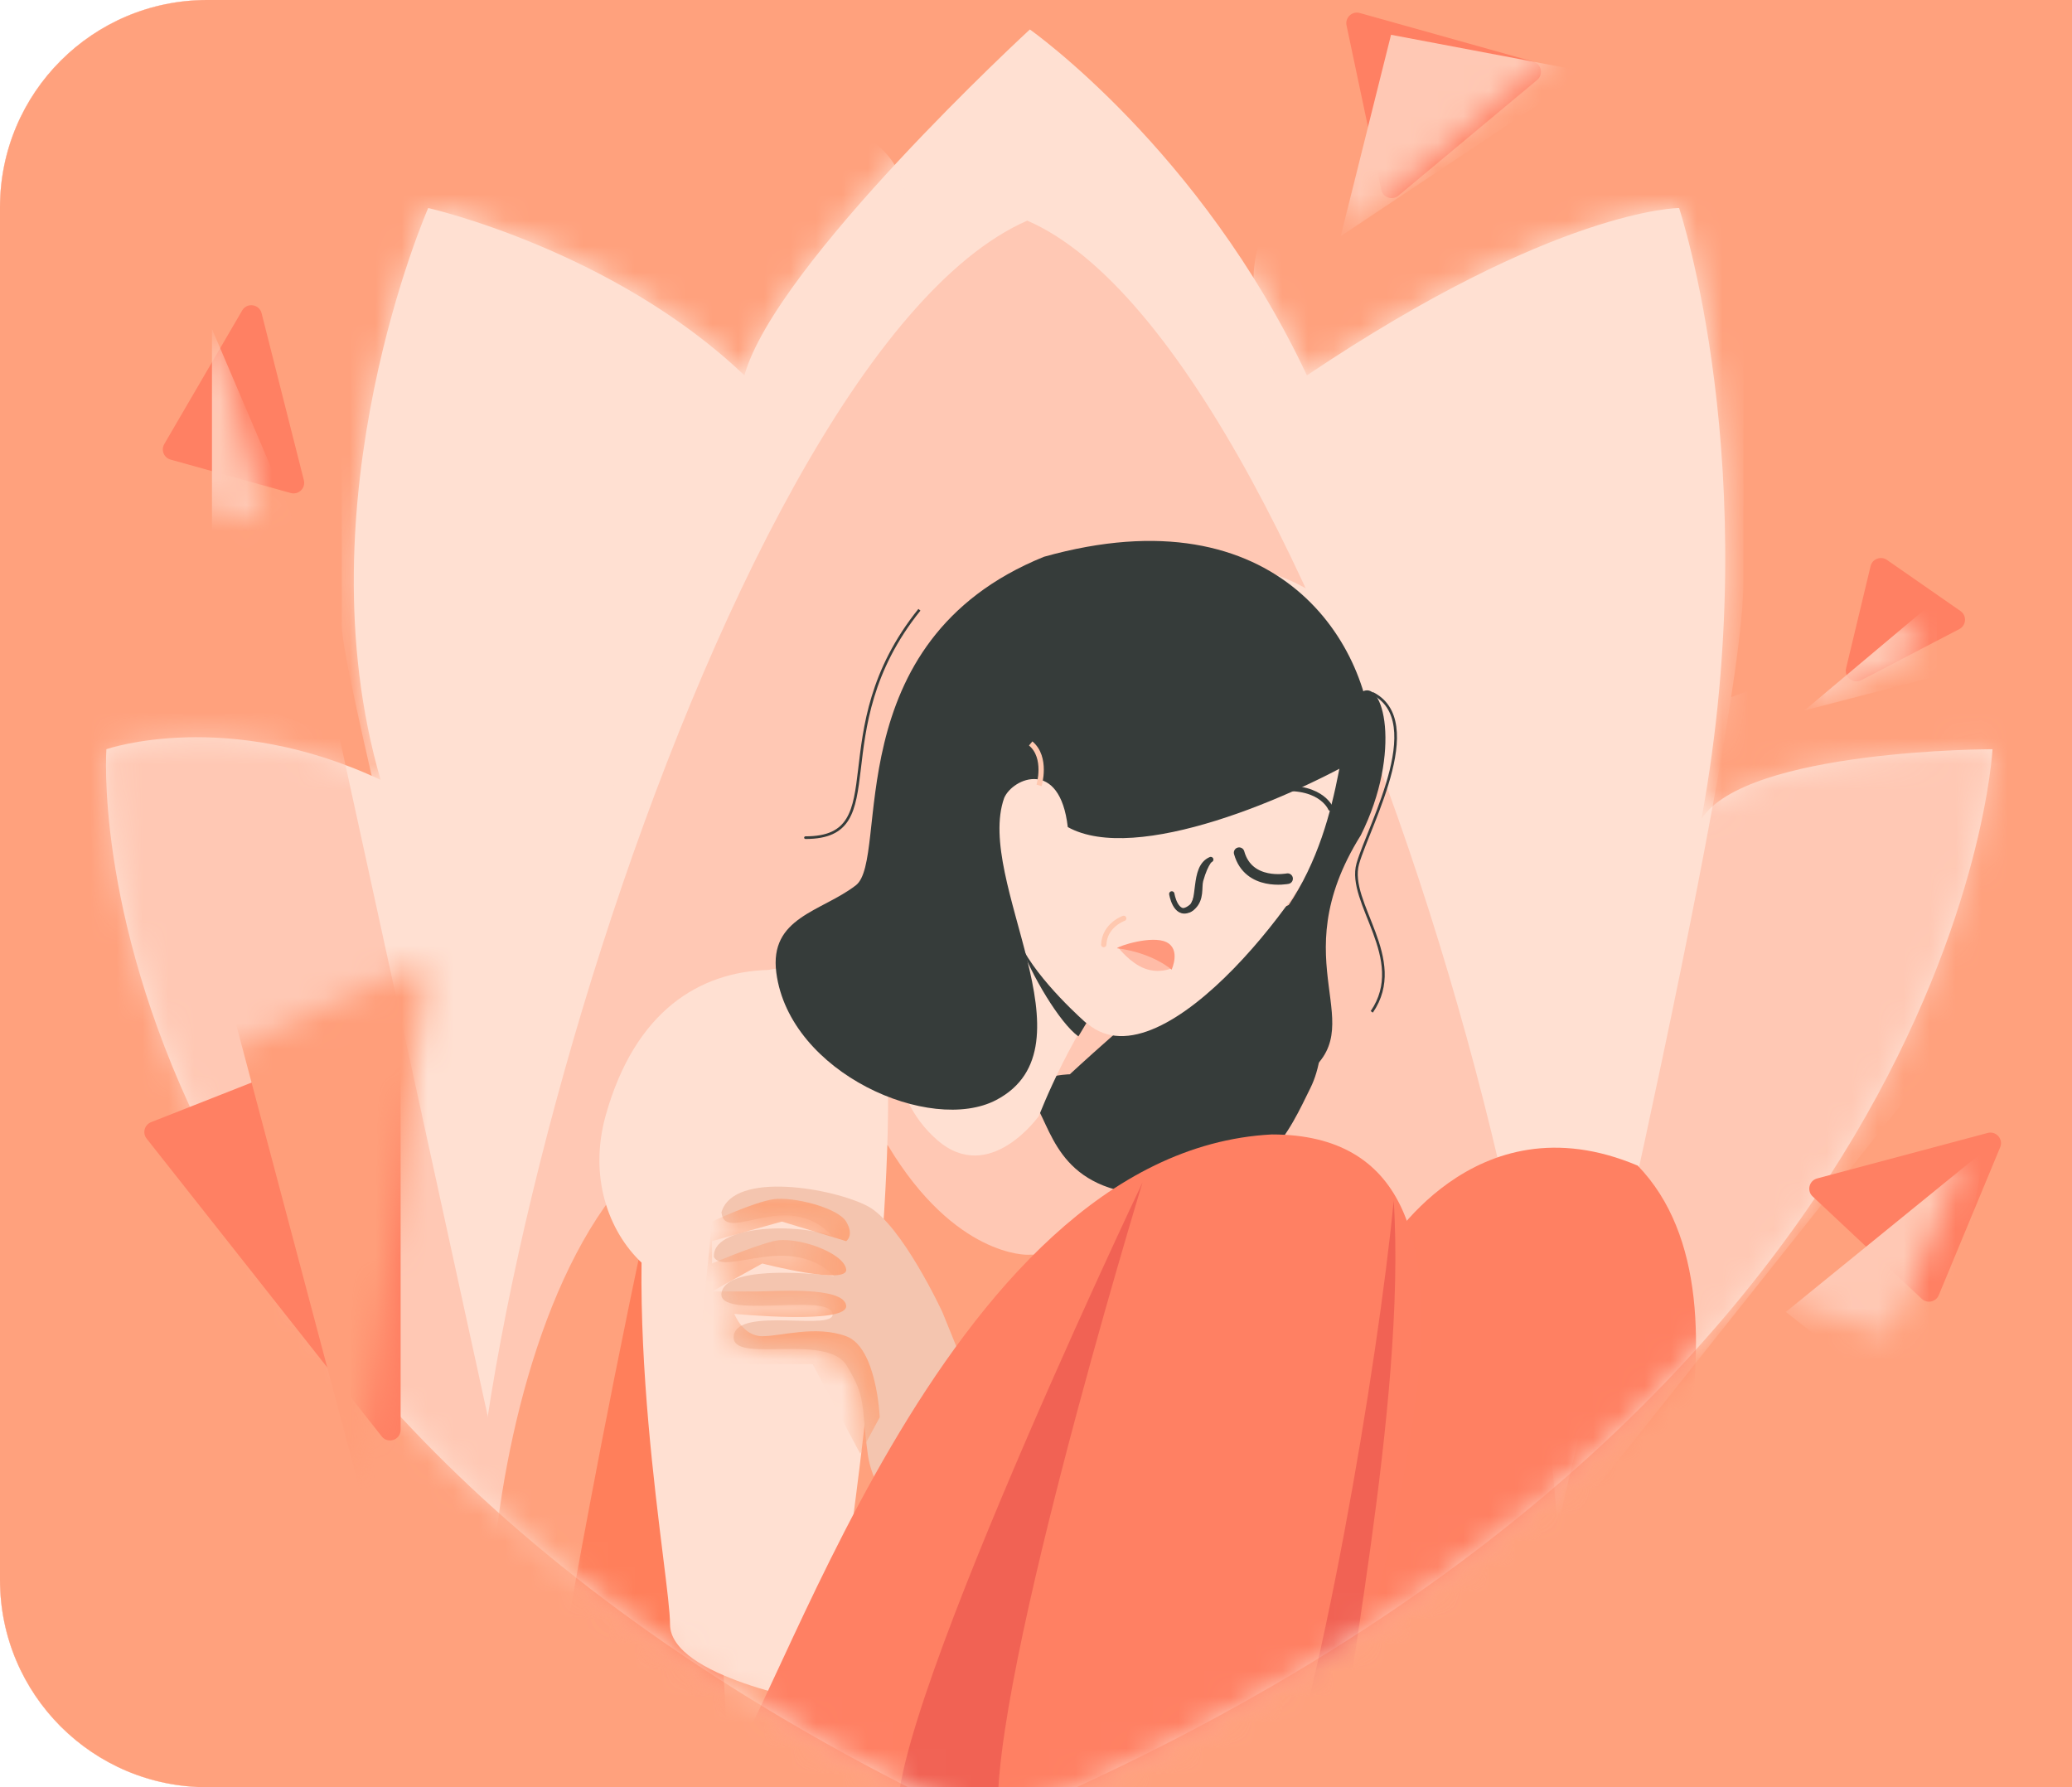
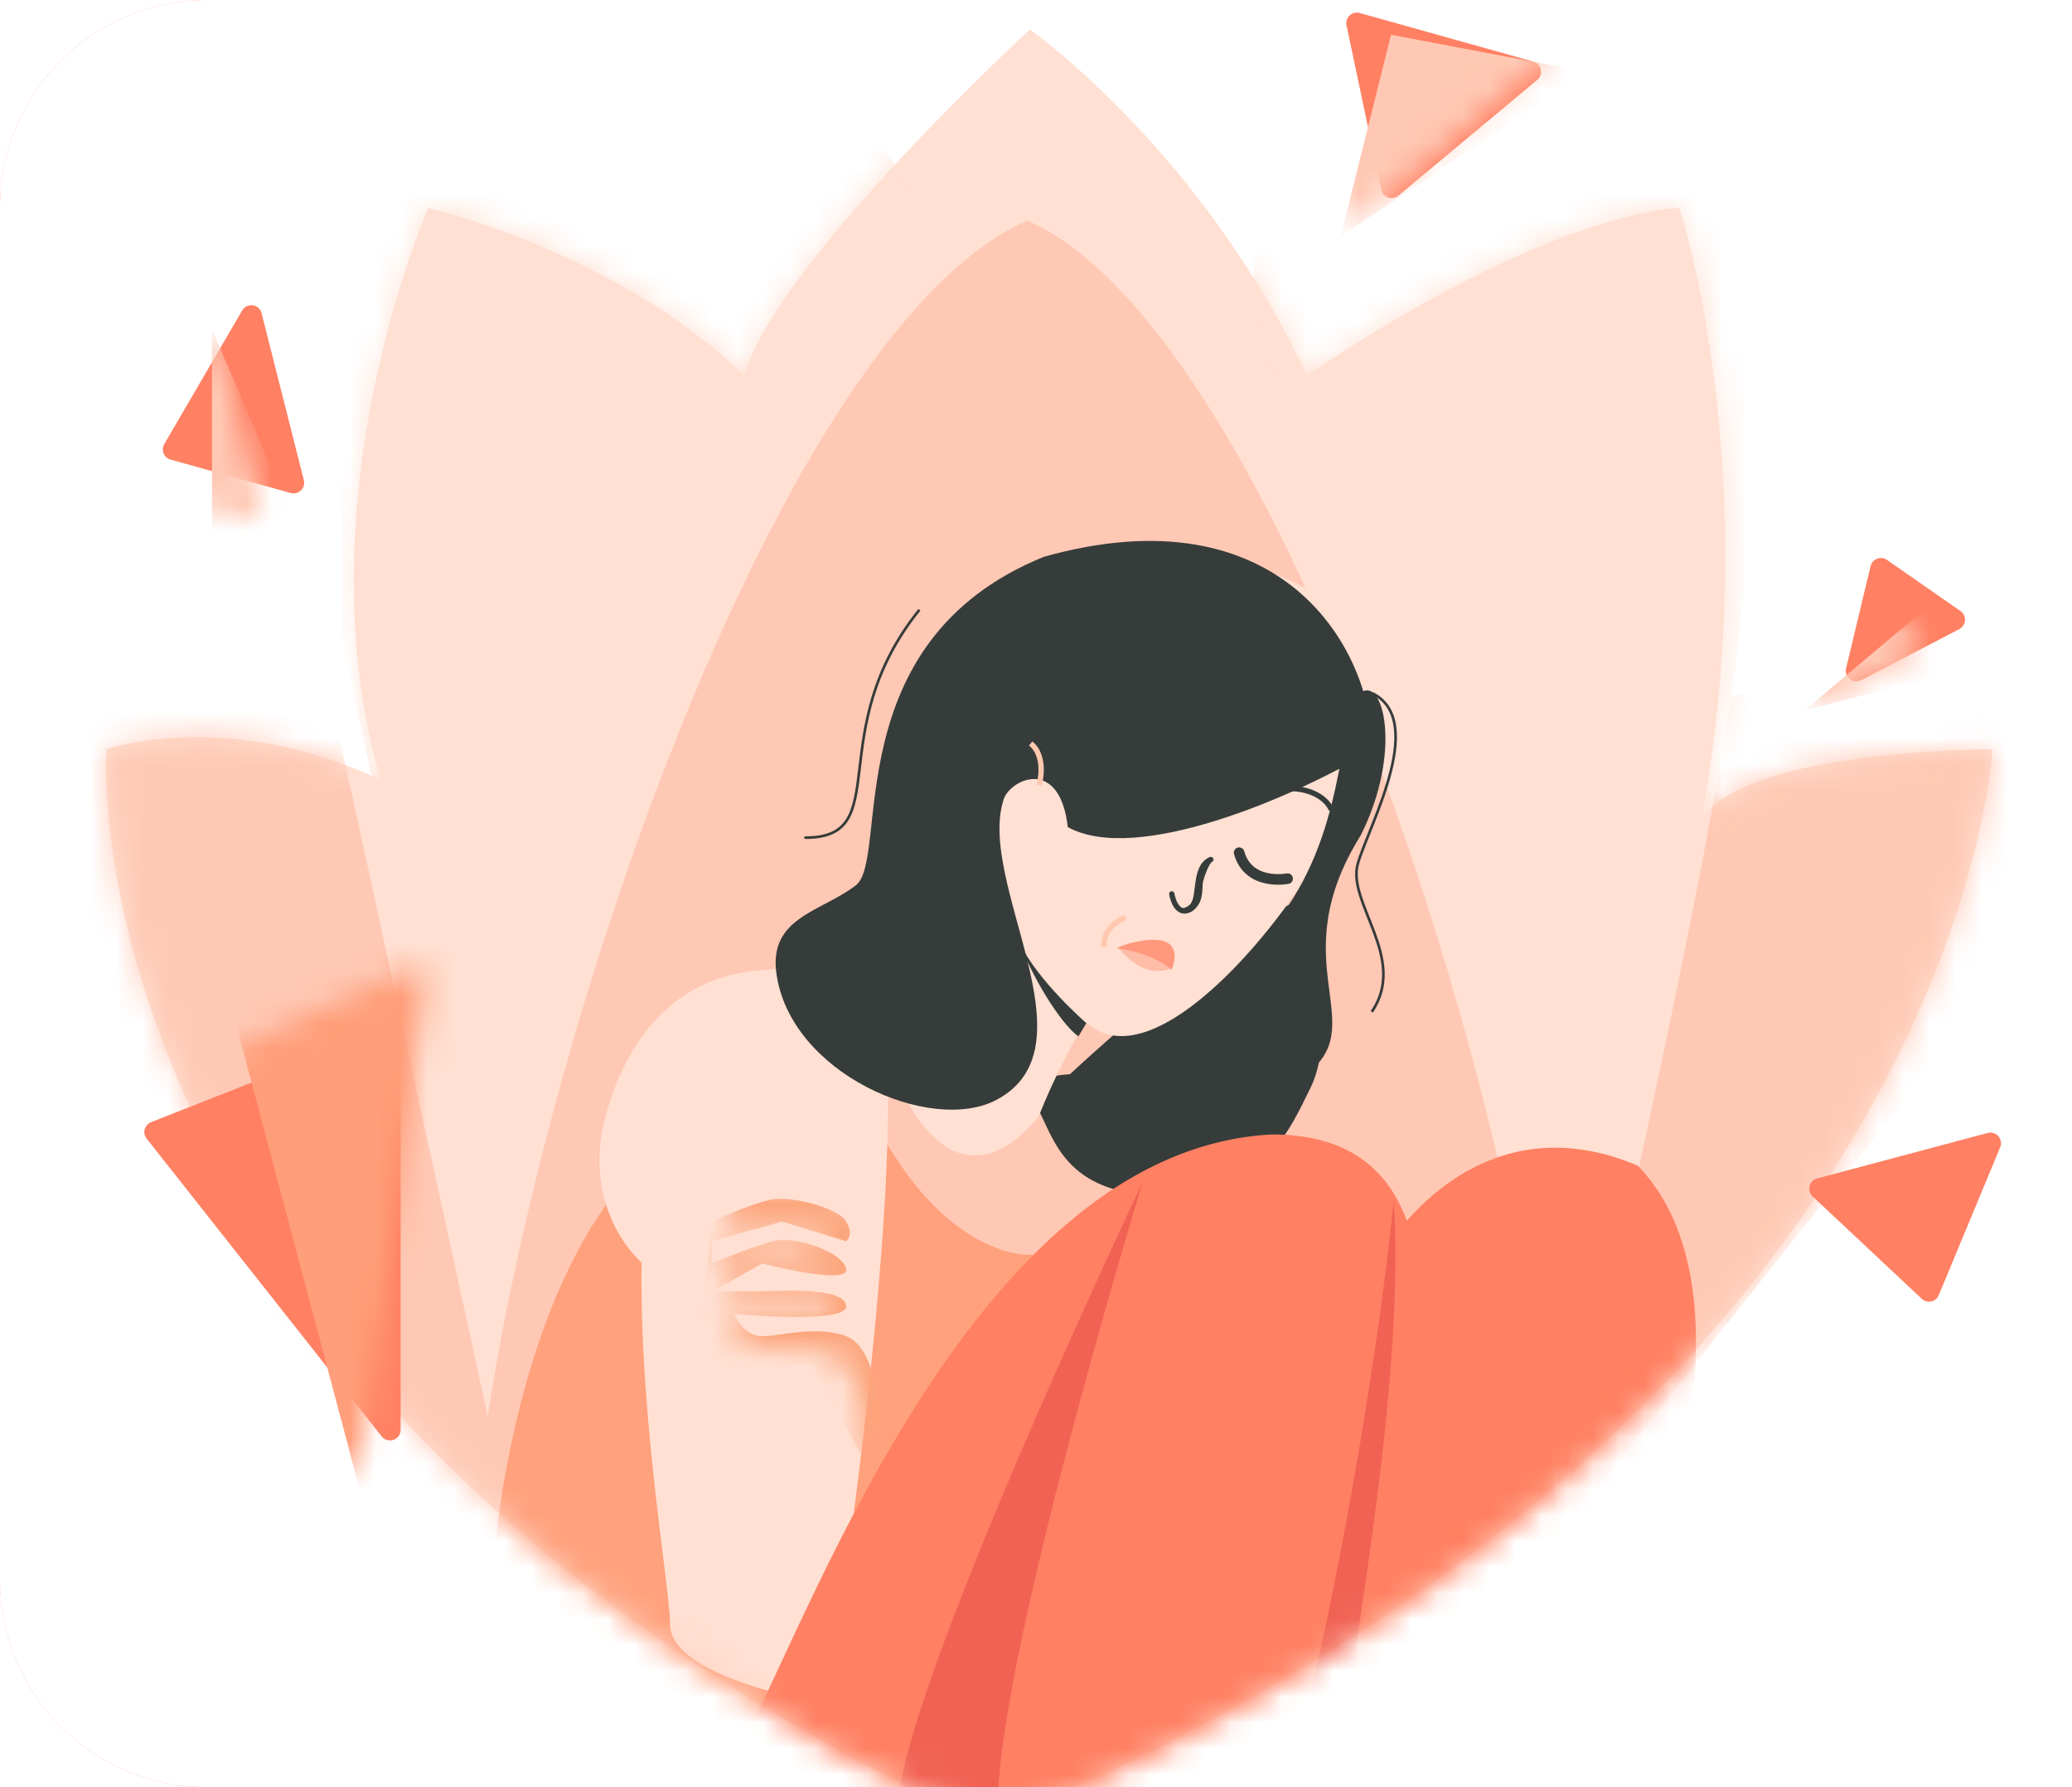
<svg xmlns="http://www.w3.org/2000/svg" width="80" height="69" viewBox="0 0 80 69" fill="none">
  <g clip-path="url(#clip0_3579_25359)">
    <path d="M0 8C0 3.582 3.582 0 8 0H80V69H8C3.582 69 0 65.418 0 61V8Z" fill="#FFA17D" />
    <g clip-path="url(#clip1_3579_25359)">
      <rect width="80" height="80" transform="translate(0 -5)" fill="white" />
-       <rect x="-8.593" y="-7.66" width="92.685" height="85.115" fill="#FFA17D" />
      <path d="M38.142 70.499C2.271 53.805 4.108 28.925 4.108 28.925C4.108 28.925 8.754 27.31 14.696 30.11C11.563 19.34 16.533 8.031 16.533 8.031C16.533 8.031 23.664 9.647 28.742 14.493C29.931 10.185 39.763 1.138 39.763 1.138C39.763 1.138 46.354 5.769 50.46 14.493C60.076 8.031 64.83 8.031 64.83 8.031C64.83 8.031 68.179 18.047 65.694 31.618C67.423 28.925 76.931 28.925 76.931 28.925C76.931 28.925 75.634 54.882 38.142 70.499Z" fill="#FFE0D2" />
      <mask id="mask0_3579_25359" style="mask-type:alpha" maskUnits="userSpaceOnUse" x="4" y="1" width="73" height="70">
        <path d="M38.176 70.587C2.337 53.855 4.172 28.919 4.172 28.919C4.172 28.919 8.814 27.3 14.751 30.107C11.62 19.312 16.586 7.977 16.586 7.977C16.586 7.977 23.711 9.596 28.784 14.454C29.972 10.136 39.795 1.069 39.795 1.069C39.795 1.069 46.38 5.71 50.482 14.454C60.089 7.977 64.839 7.977 64.839 7.977C64.839 7.977 68.185 18.016 65.702 31.618C67.429 28.919 76.929 28.919 76.929 28.919C76.929 28.919 75.633 54.934 38.176 70.587Z" fill="#D0EDDF" />
      </mask>
      <g mask="url(#mask0_3579_25359)">
        <g filter="url(#filter0_i_3579_25359)">
          <path d="M59.437 63.44L66.291 29.066L82.434 23.198L85.78 30.322L59.437 63.44Z" fill="#FFC8B4" />
        </g>
        <g filter="url(#filter1_i_3579_25359)">
          <path d="M20.271 51.171C20.067 42.324 21.837 30.244 30.281 18.841C45.426 -1.61 16.074 8.273 13.038 9.336C12.876 9.393 12.788 9.532 12.788 9.704V25.793C12.788 27.382 16.148 40.843 18.853 51.42C18.984 51.933 20.283 51.7 20.271 51.171Z" fill="#FFE0D2" />
          <path d="M59.233 62.724C59.233 62.724 59.847 35.823 50.128 18.841C41.029 2.942 63.675 7.847 66.599 8.537C66.781 8.58 66.906 8.736 66.906 8.924V24.054C66.906 30.499 59.233 62.724 59.233 62.724Z" fill="#FFE0D2" />
        </g>
        <g filter="url(#filter2_i_3579_25359)">
          <path d="M18.824 58.325C15.168 50.038 27.315 5.537 39.662 0.129C51.458 5.23 63.719 49.527 59.335 59.757C54.951 69.987 22.48 66.611 18.824 58.325Z" fill="#FFC8B4" />
        </g>
        <g filter="url(#filter3_i_3579_25359)">
          <path d="M14.535 29.89L2.013 25.249L-0.686 39.93L22.955 68.428L14.535 29.89Z" fill="#FFC8B4" />
        </g>
      </g>
      <mask id="mask1_3579_25359" style="mask-type:alpha" maskUnits="userSpaceOnUse" x="4" y="1" width="73" height="70">
        <path d="M38.176 70.587C2.337 53.855 4.172 28.919 4.172 28.919C4.172 28.919 8.814 27.3 14.751 30.107C11.62 19.312 16.586 7.977 16.586 7.977C16.586 7.977 23.711 9.596 28.784 14.454C29.972 10.136 39.795 1.069 39.795 1.069C39.795 1.069 46.38 5.71 50.482 14.454C60.089 7.977 64.839 7.977 64.839 7.977C64.839 7.977 68.185 18.016 65.702 31.618C67.429 28.919 76.929 28.919 76.929 28.919C76.929 28.919 75.633 54.934 38.176 70.587Z" fill="#FFC8B4" />
      </mask>
      <g mask="url(#mask1_3579_25359)">
        <g filter="url(#filter4_i_3579_25359)">
          <path d="M28.676 67.78C28.676 67.78 27.381 66.701 19.069 60.116C17.989 52.992 21.66 30.97 34.289 38.095C36.88 42.413 39.687 42.305 39.687 42.305C39.687 42.305 46.38 41.981 46.38 46.623C46.38 51.264 28.676 67.78 28.676 67.78Z" fill="#FFA17D" />
        </g>
-         <path d="M21.983 62.383C21.983 62.383 23.171 55.582 24.898 47.486C26.625 39.39 28.029 66.269 28.029 66.269L21.983 62.383Z" fill="#FF7F5B" />
        <path d="M52.714 26.652C55.304 27.516 52.856 31.834 52.425 33.345C51.993 34.856 54.368 37.015 52.964 39.066" stroke="#363B3B" stroke-width="0.102" />
        <g filter="url(#filter5_i_3579_25359)">
          <path d="M41.306 38.202C41.306 38.202 51.04 29.133 51.021 32.05C51.002 34.966 51.345 37.231 50.59 38.742C49.834 40.253 48.798 42.877 44.91 42.877C41.023 42.877 40.684 40.566 40 39.399C39.316 38.232 41.306 38.202 41.306 38.202Z" fill="#363C3A" />
        </g>
        <path d="M40.998 33.555C39.42 35.124 35.426 37.479 34.868 38.403C34.31 39.327 34.172 42.27 36.193 44.02C38.213 45.77 40.113 43.083 40.113 43.083C40.113 43.083 41.419 39.633 43.469 37.258C45.52 34.883 42.577 31.986 40.998 33.555Z" fill="#FFE0D2" />
        <path fill-rule="evenodd" clip-rule="evenodd" d="M25.597 60.059C25.754 61.326 25.87 62.263 25.87 62.707C25.87 64.758 31.591 65.729 31.591 65.729L32.67 60.548C32.67 60.548 34.29 49.537 34.29 42.413C33.78 38.588 31.727 37.022 29.664 37.447C27.01 37.52 24.516 39.029 23.387 43.06C22.719 45.445 23.502 47.546 24.77 48.747C24.717 52.946 25.254 57.29 25.597 60.059Z" fill="#FFE0D2" />
        <path d="M31.1 32.289C31.071 32.289 31.048 32.312 31.048 32.34C31.048 32.368 31.071 32.391 31.1 32.391L31.1 32.289ZM31.1 32.391C31.539 32.391 31.883 32.327 32.154 32.202C32.425 32.076 32.621 31.891 32.766 31.654C32.91 31.418 33.003 31.133 33.072 30.808C33.141 30.483 33.187 30.114 33.235 29.712C33.426 28.102 33.656 25.915 35.538 23.574L35.459 23.51C33.556 25.875 33.325 28.088 33.133 29.7C33.085 30.103 33.04 30.467 32.972 30.787C32.904 31.107 32.814 31.379 32.678 31.601C32.544 31.821 32.363 31.992 32.111 32.109C31.858 32.226 31.53 32.289 31.1 32.289L31.1 32.391Z" fill="#363C3A" />
        <path d="M41.717 39.253C38.875 37.596 36.636 33.718 38.52 26.944C40.404 20.171 49.203 20.779 51.778 23.8C54.353 26.821 52.221 29.728 51.378 32.079C50.535 34.429 44.501 42.468 41.717 39.253Z" fill="#FFE0D2" />
        <path d="M39.386 36.432C40.068 37.873 41.944 39.501 41.944 39.501L41.637 40.013C40.921 39.501 39.802 37.62 39.386 36.432Z" fill="#363C3A" />
        <g filter="url(#filter6_i_3579_25359)">
          <path d="M40.307 19.45C49.412 16.892 52.992 22.928 52.992 26.918C49.923 28.759 43.852 31.343 41.227 29.885C40.921 27.225 39.108 27.986 38.772 28.759C37.63 31.958 42.386 38.36 38.465 40.422C35.937 41.752 30.486 39.399 29.974 35.511C29.692 33.363 31.713 33.158 33.043 32.135C34.373 31.112 32.225 22.724 40.307 19.45Z" fill="#363C3A" />
        </g>
        <path d="M42.782 29.904C43.293 31.964 45.078 31.149 45.078 31.149" stroke="#363C3A" stroke-width="0.409" stroke-linecap="round" />
        <path d="M47.843 32.92C48.207 34.221 49.714 33.923 49.714 33.923" stroke="#363C3A" stroke-width="0.409" stroke-linecap="round" />
        <path d="M45.243 34.512C45.243 34.512 45.375 35.358 45.899 35.13C46.424 34.901 46.005 33.502 46.747 33.184" stroke="#363C3A" stroke-width="0.205" stroke-linecap="round" />
        <path d="M46.298 29.367C46.298 29.367 45.768 27.77 45.031 28.015" stroke="#363C3A" stroke-width="0.205" stroke-linecap="round" />
        <path d="M49.023 30.501C50.956 30.183 51.375 31.206 51.375 31.206" stroke="#363C3A" stroke-width="0.205" stroke-linecap="round" />
        <path d="M44.198 37.392C43.642 37.184 43.19 36.601 43.19 36.601L44.892 36.512L45.208 37.392C45.208 37.392 44.753 37.6 44.198 37.392Z" fill="#FF987C" fill-opacity="0.5" />
        <path d="M45.039 36.376C44.48 36.097 43.166 36.527 43.128 36.61C44.522 36.788 45.236 37.437 45.236 37.437C45.236 37.437 45.599 36.655 45.039 36.376Z" fill="#FF987C" />
        <path d="M41.079 28.033C44.317 33.43 47.074 29.061 50.537 27.839" stroke="#363C3A" stroke-width="0.102" />
        <path d="M45.559 35.078C45.559 35.078 45.796 35.433 46.151 35.078C46.506 34.723 46.389 34.252 46.455 34.017C46.658 33.294 46.861 33.203 46.861 33.203C46.861 33.203 46.52 33.361 46.354 33.745C46.252 34.197 46.054 34.825 45.948 34.92C45.745 35.101 45.559 35.078 45.559 35.078Z" fill="#363C3A" />
        <path d="M49.719 35C52.072 31.522 51.676 27.391 52.54 26.743C53.404 26.095 54.159 29.01 52.54 32.248C49.412 37.251 53.095 39.604 50.333 41.547C47.254 43.714 46.071 39.399 49.719 35Z" fill="#363C3A" />
-         <path d="M36.385 50.656L40.457 60.675C40.457 60.675 38.594 67.496 37.336 63.681C36.077 59.866 33.783 58.159 33.508 56.166C33.234 54.174 33.474 54.011 32.688 52.719C31.902 51.427 28.164 52.708 28.332 51.561C28.499 50.414 32.372 51.448 32.137 50.686C31.902 49.924 27.707 50.943 27.856 49.924C28.005 48.904 30.977 49.115 32.203 49.264C30.515 47.576 27.972 49.264 27.567 48.537C27.458 47.349 30.631 47.173 32.137 47.727C30.399 45.822 27.972 48.074 27.856 46.803C28.319 45.184 32.203 45.878 33.508 46.571C34.813 47.265 36.385 50.656 36.385 50.656Z" fill="#F4C5AF" />
        <mask id="mask2_3579_25359" style="mask-type:alpha" maskUnits="userSpaceOnUse" x="27" y="45" width="14" height="20">
          <path d="M36.385 50.656L40.457 60.675C40.457 60.675 38.594 67.496 37.336 63.681C36.077 59.866 33.783 58.159 33.508 56.166C33.234 54.174 33.474 54.011 32.688 52.719C31.902 51.427 28.164 52.708 28.332 51.561C28.499 50.414 32.372 51.448 32.137 50.686C31.902 49.924 27.707 50.943 27.856 49.924C28.005 48.904 30.977 49.115 32.203 49.264C30.515 47.576 27.972 49.264 27.567 48.537C27.458 47.349 30.631 47.173 32.137 47.727C30.399 45.822 27.972 48.074 27.856 46.803C28.319 45.184 32.203 45.878 33.508 46.571C34.813 47.265 36.385 50.656 36.385 50.656Z" fill="#E8AF96" />
        </mask>
        <g mask="url(#mask2_3579_25359)">
          <path d="M29.864 46.299C29.108 46.407 27.489 47.162 27.489 47.162L26.949 52.667H31.375L33.21 56.122L33.966 54.718C33.966 54.718 33.858 52.02 32.67 51.588C31.483 51.156 30.187 51.588 29.432 51.588C28.676 51.588 28.352 50.724 28.352 50.724C28.352 50.724 32.778 51.156 32.67 50.401C32.562 49.645 29.864 49.861 29.216 49.861H27.489L29.432 48.781C29.432 48.781 32.778 49.645 32.67 48.997C32.562 48.35 30.727 47.702 29.864 47.918C29 48.134 27.489 48.781 27.489 48.781V47.918L30.187 47.162L32.67 47.918C32.67 47.918 32.994 47.702 32.67 47.162C32.346 46.623 30.619 46.191 29.864 46.299Z" fill="#FCA57C" />
        </g>
        <g filter="url(#filter7_i_3579_25359)">
          <path d="M59.347 42.343C52.978 39.645 49.524 45.69 49.524 45.69L45.422 67.495C45.422 67.495 57.94 66.268 58.588 63.245C59.236 60.223 64.521 47.696 59.347 42.343Z" fill="#FF8062" />
        </g>
        <g filter="url(#filter8_i_3579_25359)">
          <path d="M27 65.286C29.01 63.737 35.454 41.195 48.286 40.524C58.649 40.524 52.134 57.208 50.946 64.872C49.759 72.537 37.444 72.204 37.444 72.204C37.444 72.204 29.106 66.427 27 65.286C26.863 65.391 26.746 65.399 26.649 65.296C26.382 65.01 26.547 65.04 27 65.286Z" fill="#FF8063" />
        </g>
        <path d="M38.607 70.695C37.744 66.485 44.113 45.651 44.113 45.651C44.113 45.651 32.612 69.831 34.987 70.695C37.362 71.558 39.471 74.905 38.607 70.695Z" fill="#F16254" />
        <path d="M53.811 46.355C53.197 52.698 50.951 66.039 48.9 71.112C48.9 71.112 51.656 72.155 51.656 69.24C51.656 66.326 54.322 54.233 53.811 46.355Z" fill="#F16254" />
        <path d="M39.795 28.703C40.442 29.243 40.118 30.322 40.118 30.322" stroke="#FFC8AF" stroke-width="0.205" />
        <path d="M42.615 36.468C42.652 35.71 43.386 35.456 43.386 35.456" stroke="#FFC8AF" stroke-width="0.205" stroke-linecap="round" />
      </g>
      <g filter="url(#filter9_i_3579_25359)">
        <path d="M7.713 13.01L4.706 18.167C4.571 18.399 4.691 18.696 4.95 18.768L9.589 20.057C9.892 20.141 10.172 19.867 10.095 19.562L8.463 13.115C8.373 12.76 7.897 12.693 7.713 13.01Z" fill="#FF8063" />
        <path d="M51.693 8.347L50.353 2.004C50.289 1.703 50.568 1.442 50.864 1.525L57.561 3.401C57.878 3.49 57.966 3.898 57.713 4.11L52.355 8.577C52.118 8.774 51.756 8.649 51.693 8.347Z" fill="#FF8063" />
        <path d="M69.64 26.826L70.586 22.881C70.653 22.601 70.981 22.476 71.218 22.64L74.057 24.613C74.309 24.788 74.285 25.169 74.012 25.311L70.227 27.284C69.916 27.446 69.558 27.167 69.64 26.826Z" fill="#FF8063" />
        <path d="M13.272 40.773L4.195 44.348C3.94 44.449 3.854 44.767 4.024 44.982L13.101 56.479C13.341 56.784 13.831 56.614 13.831 56.225V41.154C13.831 40.866 13.54 40.668 13.272 40.773Z" fill="#FF8063" />
        <path d="M75.106 44.764L68.523 46.52C68.213 46.603 68.114 46.995 68.348 47.214L72.562 51.167C72.77 51.362 73.11 51.289 73.22 51.025L75.59 45.316C75.72 45.003 75.434 44.676 75.106 44.764Z" fill="#FF8063" />
      </g>
      <mask id="mask3_3579_25359" style="mask-type:alpha" maskUnits="userSpaceOnUse" x="2" y="-1" width="74" height="58">
        <path d="M7.713 13.01L4.706 18.167C4.571 18.399 4.691 18.696 4.95 18.768L9.589 20.057C9.892 20.141 10.172 19.867 10.095 19.562L8.463 13.115C8.373 12.76 7.897 12.693 7.713 13.01Z" fill="#FF5A2C" />
        <path d="M51.705 8.316L50.135 -0.213C50.082 -0.497 50.333 -0.745 50.617 -0.689L60.038 1.178C60.374 1.244 60.484 1.67 60.223 1.891L52.372 8.554C52.132 8.758 51.762 8.626 51.705 8.316Z" fill="#FF5A2C" />
        <path d="M69.64 26.826L70.586 22.881C70.653 22.6 70.981 22.476 71.218 22.64L74.057 24.613C74.309 24.788 74.285 25.169 74.012 25.311L70.227 27.284C69.916 27.446 69.558 27.167 69.64 26.826Z" fill="#FF5A2C" />
        <path d="M15.9 37.35L3.039 43.171C2.795 43.281 2.721 43.592 2.889 43.8L8.194 50.396L13.234 56.662C13.459 56.942 13.91 56.816 13.958 56.46L16.474 37.778C16.517 37.459 16.193 37.218 15.9 37.35Z" fill="#FF5A2C" />
-         <path d="M75.032 44.87L65.375 48.398C65.008 48.532 65.02 49.055 65.392 49.173L72.636 51.458C72.838 51.522 73.055 51.421 73.137 51.225L75.55 45.411C75.687 45.082 75.367 44.748 75.032 44.87Z" fill="#FF5A2C" />
      </mask>
      <g mask="url(#mask3_3579_25359)">
        <path d="M15.327 62.928L6.957 31.419H22.302L15.327 62.928Z" fill="#FF9E7A" />
        <path d="M8.184 21.905V12.698L11.458 20.371L8.184 21.905Z" fill="#FFC8B4" />
        <path d="M53.708 1.343L51.765 9.118L61.279 2.775L53.708 1.343Z" fill="#FFC8B4" />
        <path d="M74.783 23.133L69.668 27.43L74.783 26.1V23.133Z" fill="#FFC8B4" />
        <path d="M68.951 50.652L76.624 44.412L74.68 55.154L68.951 50.652Z" fill="#FFC8B4" />
      </g>
    </g>
  </g>
  <defs>
    <filter id="filter0_i_3579_25359" x="58.005" y="21.765" width="27.775" height="41.674" filterUnits="userSpaceOnUse" color-interpolation-filters="sRGB">
      <feFlood flood-opacity="0" result="BackgroundImageFix" />
      <feBlend mode="normal" in="SourceGraphic" in2="BackgroundImageFix" result="shape" />
      <feColorMatrix in="SourceAlpha" type="matrix" values="0 0 0 0 0 0 0 0 0 0 0 0 0 0 0 0 0 0 127 0" result="hardAlpha" />
      <feOffset dx="-1.432" dy="-1.432" />
      <feGaussianBlur stdDeviation="0.921" />
      <feComposite in2="hardAlpha" operator="arithmetic" k2="-1" k3="1" />
      <feColorMatrix type="matrix" values="0 0 0 0 1 0 0 0 0 1 0 0 0 0 1 0 0 0 0.25 0" />
      <feBlend mode="normal" in2="shape" result="effect1_innerShadow_3579_25359" />
    </filter>
    <filter id="filter1_i_3579_25359" x="12.788" y="4.383" width="54.527" height="58.34" filterUnits="userSpaceOnUse" color-interpolation-filters="sRGB">
      <feFlood flood-opacity="0" result="BackgroundImageFix" />
      <feBlend mode="normal" in="SourceGraphic" in2="BackgroundImageFix" result="shape" />
      <feColorMatrix in="SourceAlpha" type="matrix" values="0 0 0 0 0 0 0 0 0 0 0 0 0 0 0 0 0 0 127 0" result="hardAlpha" />
      <feOffset dx="0.409" dy="-1.637" />
      <feGaussianBlur stdDeviation="1.944" />
      <feComposite in2="hardAlpha" operator="arithmetic" k2="-1" k3="1" />
      <feColorMatrix type="matrix" values="0 0 0 0 1 0 0 0 0 0.502 0 0 0 0 0.388 0 0 0 1 0" />
      <feBlend mode="normal" in2="shape" result="effect1_innerShadow_3579_25359" />
    </filter>
    <filter id="filter2_i_3579_25359" x="18.163" y="0.129" width="42.082" height="71.904" filterUnits="userSpaceOnUse" color-interpolation-filters="sRGB">
      <feFlood flood-opacity="0" result="BackgroundImageFix" />
      <feBlend mode="normal" in="SourceGraphic" in2="BackgroundImageFix" result="shape" />
      <feColorMatrix in="SourceAlpha" type="matrix" values="0 0 0 0 0 0 0 0 0 0 0 0 0 0 0 0 0 0 127 0" result="hardAlpha" />
      <feOffset dy="8.389" />
      <feGaussianBlur stdDeviation="2.967" />
      <feComposite in2="hardAlpha" operator="arithmetic" k2="-1" k3="1" />
      <feColorMatrix type="matrix" values="0 0 0 0 1 0 0 0 0 0.502 0 0 0 0 0.388 0 0 0 0.3 0" />
      <feBlend mode="normal" in2="shape" result="effect1_innerShadow_3579_25359" />
    </filter>
    <filter id="filter3_i_3579_25359" x="-2.118" y="23.817" width="25.073" height="44.611" filterUnits="userSpaceOnUse" color-interpolation-filters="sRGB">
      <feFlood flood-opacity="0" result="BackgroundImageFix" />
      <feBlend mode="normal" in="SourceGraphic" in2="BackgroundImageFix" result="shape" />
      <feColorMatrix in="SourceAlpha" type="matrix" values="0 0 0 0 0 0 0 0 0 0 0 0 0 0 0 0 0 0 127 0" result="hardAlpha" />
      <feOffset dx="-1.432" dy="-1.432" />
      <feGaussianBlur stdDeviation="0.921" />
      <feComposite in2="hardAlpha" operator="arithmetic" k2="-1" k3="1" />
      <feColorMatrix type="matrix" values="0 0 0 0 1 0 0 0 0 1 0 0 0 0 1 0 0 0 0.25 0" />
      <feBlend mode="normal" in2="shape" result="effect1_innerShadow_3579_25359" />
    </filter>
    <filter id="filter4_i_3579_25359" x="18.891" y="36.694" width="27.489" height="34.36" filterUnits="userSpaceOnUse" color-interpolation-filters="sRGB">
      <feFlood flood-opacity="0" result="BackgroundImageFix" />
      <feBlend mode="normal" in="SourceGraphic" in2="BackgroundImageFix" result="shape" />
      <feColorMatrix in="SourceAlpha" type="matrix" values="0 0 0 0 0 0 0 0 0 0 0 0 0 0 0 0 0 0 127 0" result="hardAlpha" />
      <feOffset dy="6.138" />
      <feGaussianBlur stdDeviation="1.637" />
      <feComposite in2="hardAlpha" operator="arithmetic" k2="-1" k3="1" />
      <feColorMatrix type="matrix" values="0 0 0 0 1 0 0 0 0 0.549 0 0 0 0 0.424 0 0 0 0.35 0" />
      <feBlend mode="normal" in2="shape" result="effect1_innerShadow_3579_25359" />
    </filter>
    <filter id="filter5_i_3579_25359" x="39.857" y="31.471" width="11.226" height="13.247" filterUnits="userSpaceOnUse" color-interpolation-filters="sRGB">
      <feFlood flood-opacity="0" result="BackgroundImageFix" />
      <feBlend mode="normal" in="SourceGraphic" in2="BackgroundImageFix" result="shape" />
      <feColorMatrix in="SourceAlpha" type="matrix" values="0 0 0 0 0 0 0 0 0 0 0 0 0 0 0 0 0 0 127 0" result="hardAlpha" />
      <feOffset dy="3.274" />
      <feGaussianBlur stdDeviation="0.921" />
      <feComposite in2="hardAlpha" operator="arithmetic" k2="-1" k3="1" />
      <feColorMatrix type="matrix" values="0 0 0 0 0 0 0 0 0 0 0 0 0 0 0 0 0 0 0.25 0" />
      <feBlend mode="normal" in2="shape" result="effect1_innerShadow_3579_25359" />
    </filter>
    <filter id="filter6_i_3579_25359" x="29.948" y="18.838" width="23.045" height="24.004" filterUnits="userSpaceOnUse" color-interpolation-filters="sRGB">
      <feFlood flood-opacity="0" result="BackgroundImageFix" />
      <feBlend mode="normal" in="SourceGraphic" in2="BackgroundImageFix" result="shape" />
      <feColorMatrix in="SourceAlpha" type="matrix" values="0 0 0 0 0 0 0 0 0 0 0 0 0 0 0 0 0 0 127 0" result="hardAlpha" />
      <feOffset dy="2.046" />
      <feGaussianBlur stdDeviation="1.432" />
      <feComposite in2="hardAlpha" operator="arithmetic" k2="-1" k3="1" />
      <feColorMatrix type="matrix" values="0 0 0 0 0 0 0 0 0 0 0 0 0 0 0 0 0 0 0.25 0" />
      <feBlend mode="normal" in2="shape" result="effect1_innerShadow_3579_25359" />
    </filter>
    <filter id="filter7_i_3579_25359" x="45.422" y="41.65" width="18.424" height="28.096" filterUnits="userSpaceOnUse" color-interpolation-filters="sRGB">
      <feFlood flood-opacity="0" result="BackgroundImageFix" />
      <feBlend mode="normal" in="SourceGraphic" in2="BackgroundImageFix" result="shape" />
      <feColorMatrix in="SourceAlpha" type="matrix" values="0 0 0 0 0 0 0 0 0 0 0 0 0 0 0 0 0 0 127 0" result="hardAlpha" />
      <feOffset dx="3.887" dy="2.66" />
      <feGaussianBlur stdDeviation="1.125" />
      <feComposite in2="hardAlpha" operator="arithmetic" k2="-1" k3="1" />
      <feColorMatrix type="matrix" values="0 0 0 0 1 0 0 0 0 0.548 0 0 0 0 0.425 0 0 0 1 0" />
      <feBlend mode="normal" in2="shape" result="effect1_innerShadow_3579_25359" />
    </filter>
    <filter id="filter8_i_3579_25359" x="26.521" y="40.524" width="28.355" height="34.956" filterUnits="userSpaceOnUse" color-interpolation-filters="sRGB">
      <feFlood flood-opacity="0" result="BackgroundImageFix" />
      <feBlend mode="normal" in="SourceGraphic" in2="BackgroundImageFix" result="shape" />
      <feColorMatrix in="SourceAlpha" type="matrix" values="0 0 0 0 0 0 0 0 0 0 0 0 0 0 0 0 0 0 127 0" result="hardAlpha" />
      <feOffset dx="0.818" dy="3.274" />
      <feGaussianBlur stdDeviation="1.637" />
      <feComposite in2="hardAlpha" operator="arithmetic" k2="-1" k3="1" />
      <feColorMatrix type="matrix" values="0 0 0 0 1 0 0 0 0 0.491 0 0 0 0 0.375 0 0 0 1 0" />
      <feBlend mode="normal" in2="shape" result="effect1_innerShadow_3579_25359" />
    </filter>
    <filter id="filter9_i_3579_25359" x="3.936" y="0.486" width="73.323" height="56.149" filterUnits="userSpaceOnUse" color-interpolation-filters="sRGB">
      <feFlood flood-opacity="0" result="BackgroundImageFix" />
      <feBlend mode="normal" in="SourceGraphic" in2="BackgroundImageFix" result="shape" />
      <feColorMatrix in="SourceAlpha" type="matrix" values="0 0 0 0 0 0 0 0 0 0 0 0 0 0 0 0 0 0 127 0" result="hardAlpha" />
      <feOffset dx="1.637" dy="-1.023" />
      <feGaussianBlur stdDeviation="1.432" />
      <feComposite in2="hardAlpha" operator="arithmetic" k2="-1" k3="1" />
      <feColorMatrix type="matrix" values="0 0 0 0 0.945 0 0 0 0 0.384 0 0 0 0 0.329 0 0 0 1 0" />
      <feBlend mode="normal" in2="shape" result="effect1_innerShadow_3579_25359" />
    </filter>
    <clipPath id="clip0_3579_25359">
      <path d="M0 8C0 3.582 3.582 0 8 0H80V69H8C3.582 69 0 65.418 0 61V8Z" fill="white" />
    </clipPath>
    <clipPath id="clip1_3579_25359">
      <rect width="80" height="80" fill="white" transform="translate(0 -5)" />
    </clipPath>
  </defs>
</svg>